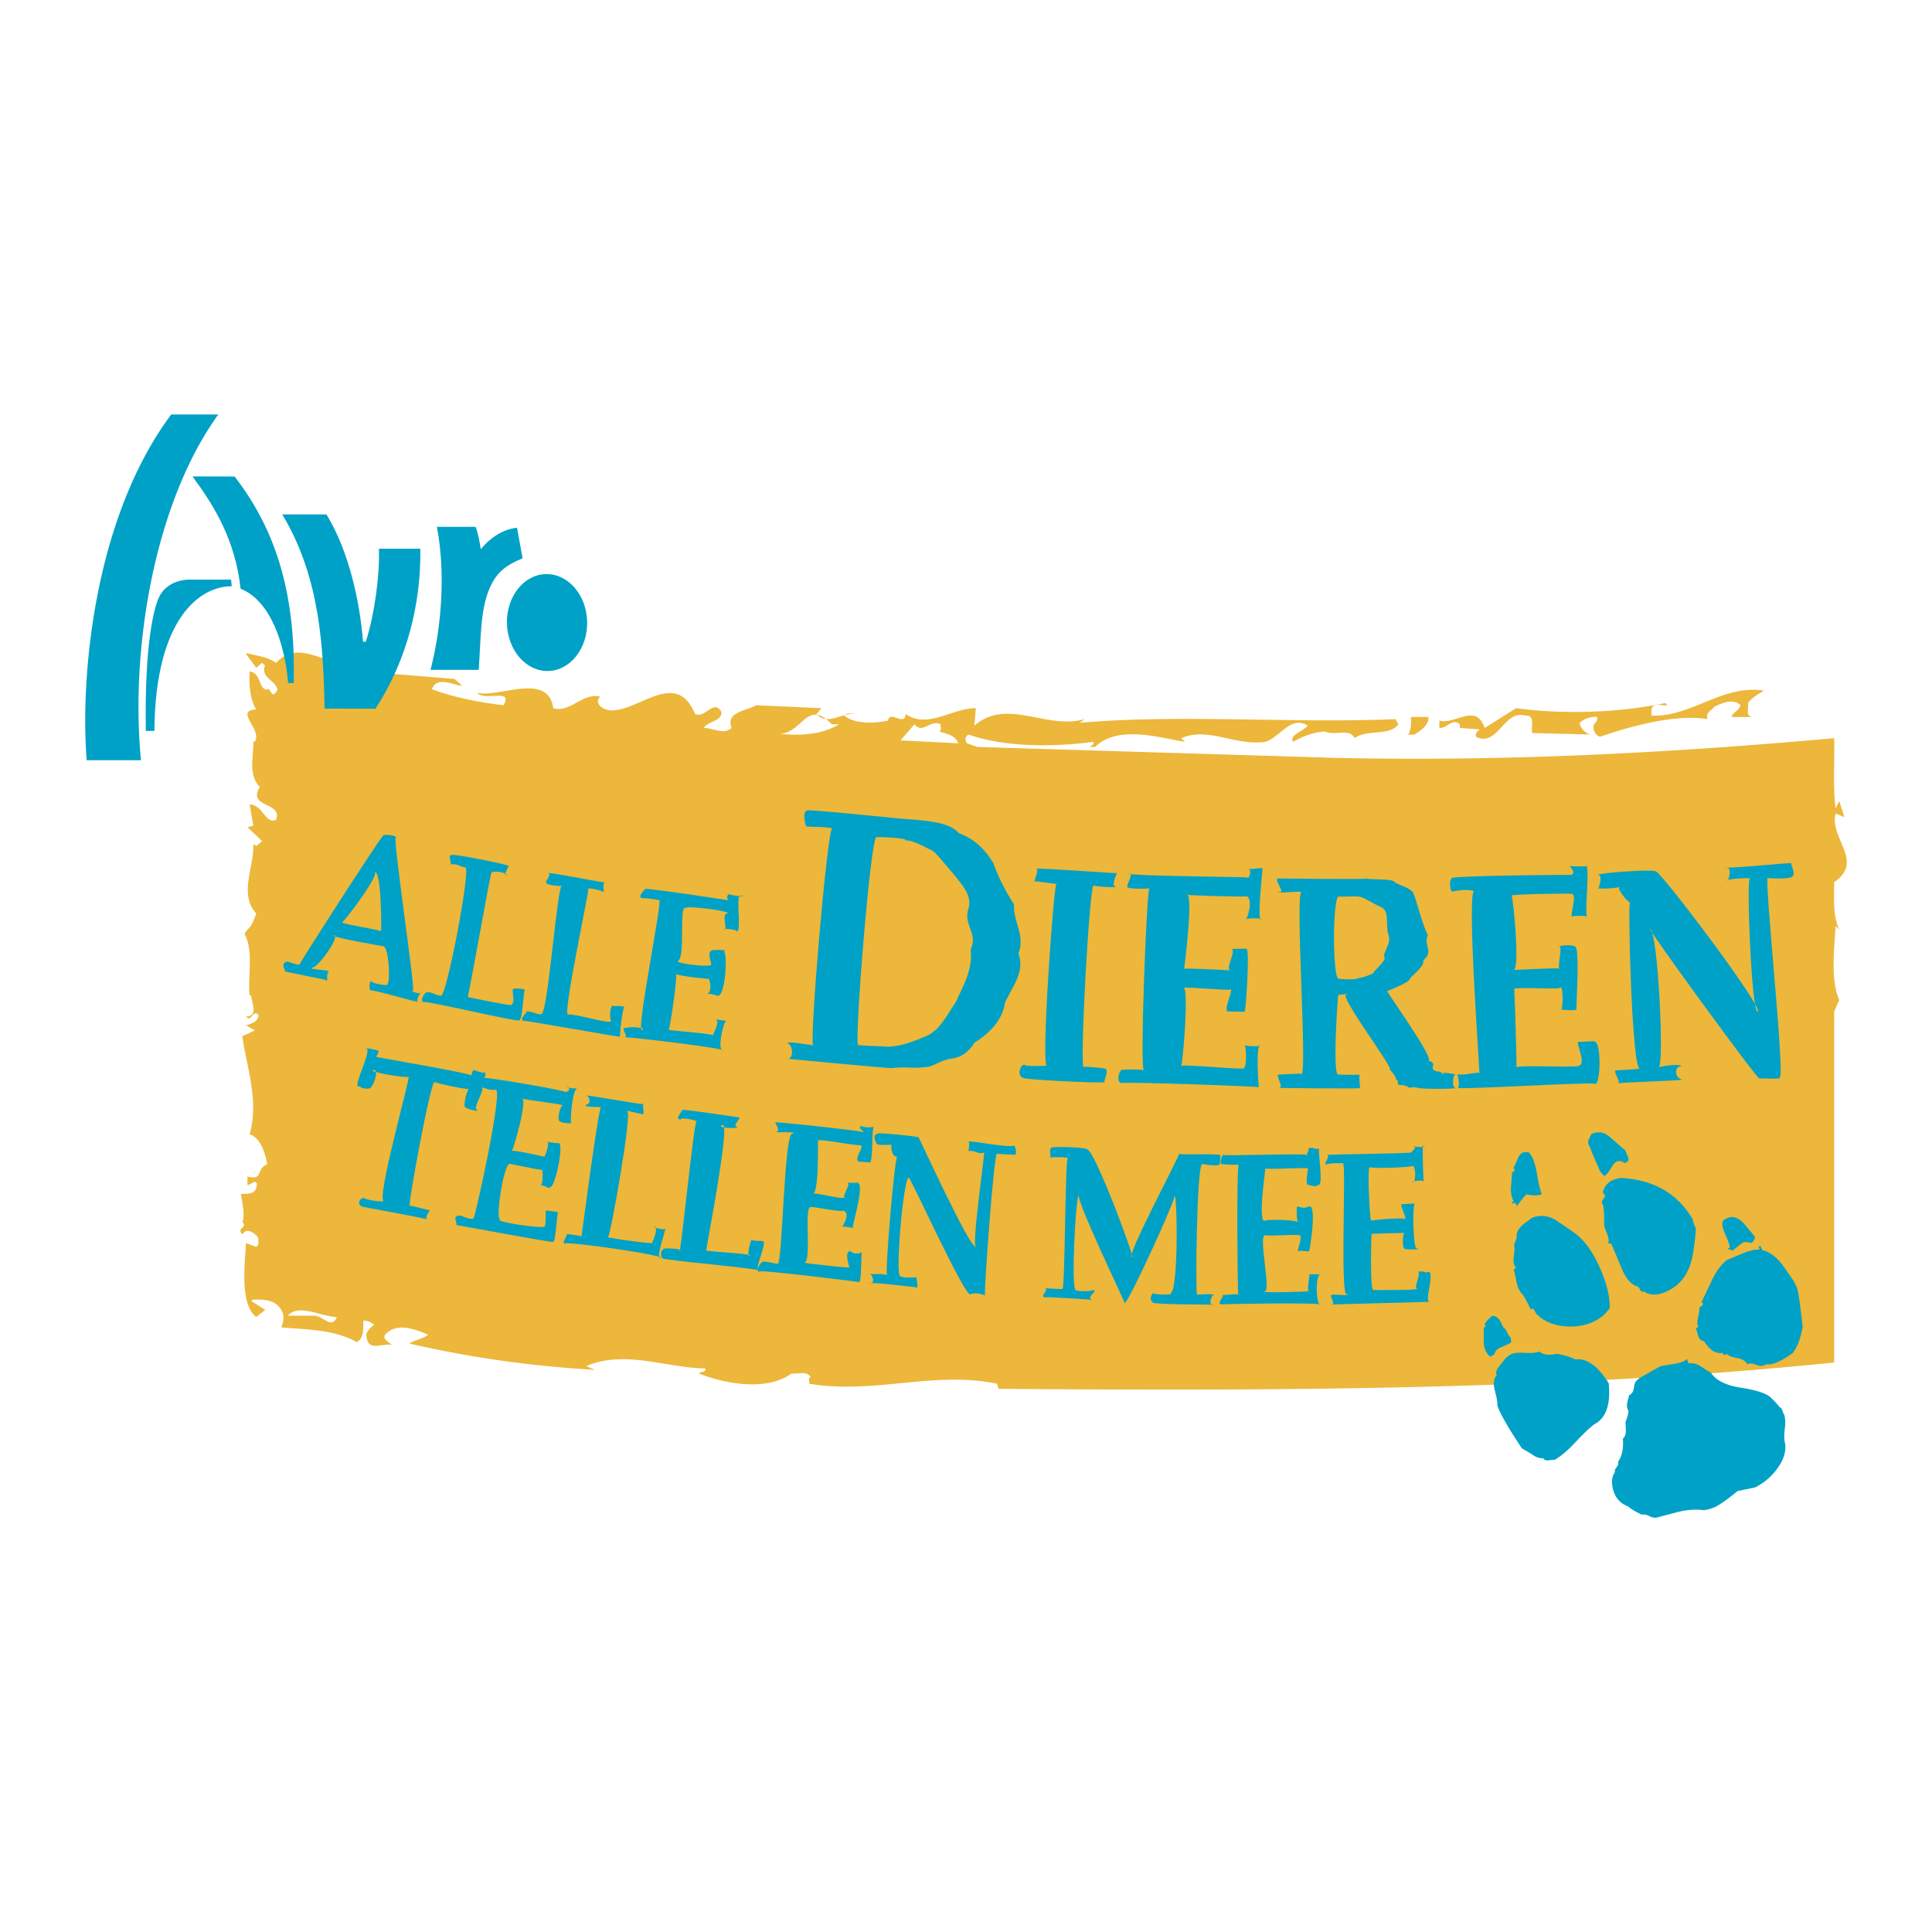
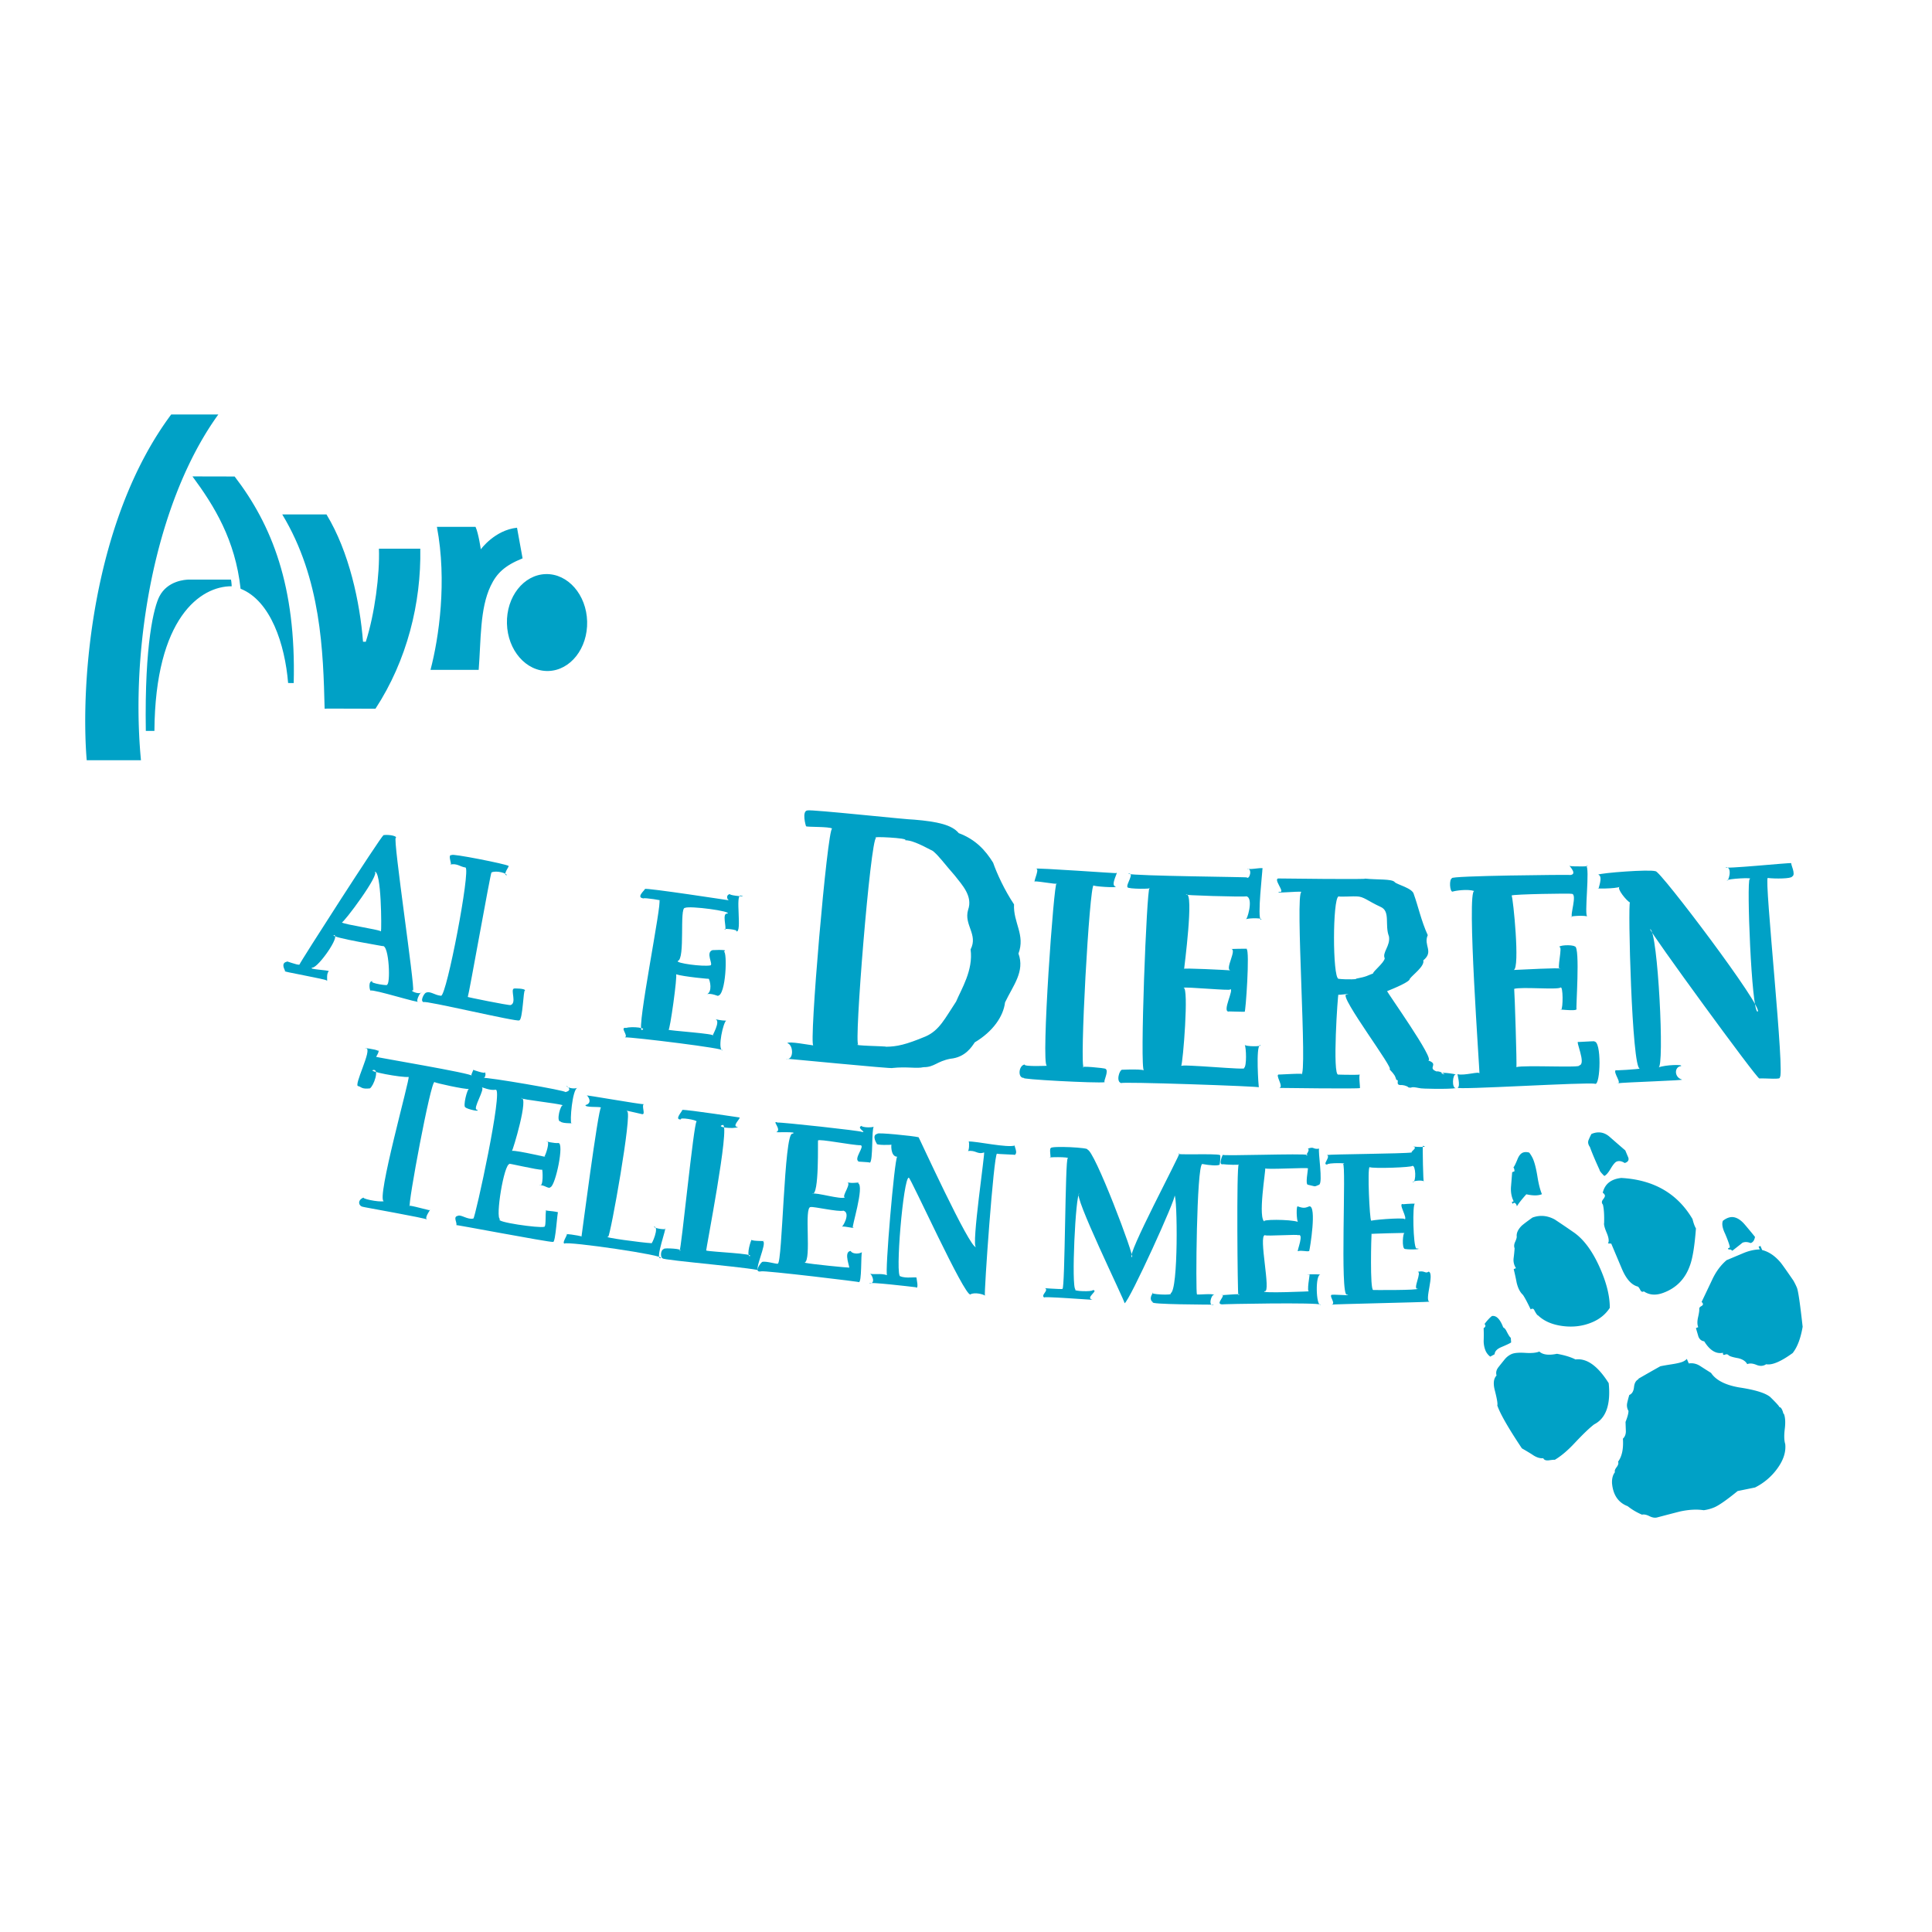
<svg xmlns="http://www.w3.org/2000/svg" width="2500" height="2500" viewBox="0 0 192.756 192.741">
  <path fill="#fff" d="M0 192.741h192.756V0H0v192.741z" />
-   <path d="M140.395 73.494c.365-.584.439-1.24.365-1.969h1.75c.074.803-.803 1.385-1.387 1.75-.219.073-.582-.146-.728.219zm5.251-1.24v.365l1.969.146c-.217.22-.438.364-.363.729 2.188 1.094 2.771-2.699 4.887-2.115 1.094-.073.584 1.094.729 1.75l5.908.146c-.51 0-1.166-.656-1.166-1.167.438-.438 1.24-.657 1.75-.583 0 .218 0 .438-.219.583-.365.437-.072 1.24.51 1.386 3.357-1.166 7.66-2.261 10.725-1.751-.293-.656.436-.874.654-1.239.805-.365 1.898-.876 2.627-.146-.074.438-.875.803-.875 1.168h1.971c-.658-.22-.221-.948-.365-1.387.438-.583 1.02-.875 1.604-1.241-4.156-.656-7.295 2.7-11.232 2.481v-.51c.072-.877 1.02-.438 1.605-.512l-.221-.219c-4.594.948-9.992 1.167-14.879.511l-3.137 1.97c-.875-2.553-2.918-.291-4.523-.73v.73c.729.073 1.313-1.021 2.041-.365zM24.545 124.022l1.021.364c.365-.219.146-.584.219-.876-.364-.51-1.167-1.094-1.605-.365-.656-.655.584-.655 0-1.238.292-.657 0-1.824-.146-2.772.583-.072 1.24.073 1.531-.583 0-.22.219-.512-.145-.656l-.73.364v-.876c1.677.365.73-.656 1.969-1.24-.218-1.166-.656-2.625-1.75-2.989.948-3.355-.292-6.638-.73-9.774l1.241-.583-.876-.511c.511-.146 1.24-.364 1.24-1.021-.51-.655-.729.803-1.24.147 1.24 0 .584-1.313.511-2.115h-.145c-.219-1.751.438-4.376-.511-6.127 0 0 .141-.278.476-.613.336-.336.691-1.429.691-1.429-1.75-1.896-.218-4.596-.291-6.855.146-.074.218.072.291.145l.584-.51-1.459-1.386.584-.146-.365-2.117c1.312 0 1.532 1.969 2.626 1.531.729-1.823-2.918-1.167-1.605-3.282-1.24-1.24-.583-3.282-.656-4.522h.146c.801-1.168-2.116-3.137.145-3.209-.656-1.022-.729-2.627-.656-3.794 1.24.146.875 2.115 1.897 1.751l.364.51c.292.074.365-.291.51-.364 0-.948-1.75-1.241-1.239-2.48l-.292-.292-.584.51-1.021-1.385.148-.069c.794.243 2.01.347 2.862.963 2.48-2.773 5.616 1.094 8.534-.147.511.876 1.75.292 2.115 1.167l7.149.583.729.656c-.437.146-2.48-1.094-2.99.365 2.115.802 4.668 1.313 7.146 1.604 1.022-1.75-1.896-.365-2.625-1.239 2.188.51 7.075-2.116 7.585 1.531 1.677.511 2.845-1.531 4.669-1.167-.657.803.437 1.387 1.093 1.387 2.845.072 6.492-4.159 8.389.364 1.094.438 1.823-1.532 2.626-.219.072.949-1.387.949-1.751 1.605.948 0 1.969.729 2.772 0-.657-1.605 1.604-1.75 2.48-2.262l6.491.292-.51.584c.026.03.053.05.079.077-1.322-.203-2.001 1.834-3.737 1.899 2.057.198 4.221.09 5.918-.955h-.727a4.769 4.769 0 0 0-.578-.525c.604.056 1.257-.22 1.86-.392-.012.015-.033.024-.042.042 1.02.875 2.991.802 4.376.51.146-1.094 1.678.656 1.75-.656 2.189 1.531 4.596-.584 7.003-.584l-.146 1.752c3.211-2.845 7.223.437 11.014-.657l-.51.365c10.139-.875 21.082.073 31.51-.365l.293.511c-.949 1.24-3.064.438-4.377 1.386-.438-1.021-2.043-.218-2.918-.656-1.02 0-2.188.438-3.209 1.02-.438-.656.949-1.02 1.459-1.604-1.676-1.095-2.771 1.167-4.23 1.604-2.99.438-5.689-1.531-8.389-.364l.365.364c-2.408-.364-6.637-1.75-8.973.512h-.51c.146-.147.438-.22.365-.512-3.795.512-8.754.584-12.473-.729-.365.219-.365.584-.146.876l1.022.365 35.887 1.094c16.996.365 33.408-.512 49.602-1.97.072 2.335-.146 4.741.145 7.002l.365-.729.51 1.605-.875-.365c-.656 2.481 2.918 4.741-.145 6.857 0 1.604-.146 3.355.51 4.741l-.365-.364c-.145 2.333-.51 5.47.365 7.366l-.51 1.166v35.011c-27.062 2.772-55.803 2.846-83.373 2.626l-.146-.51c-6.346-1.313-12.253 1.094-18.745 0 .072-.22-.146-.585.145-.656-.365-.657-1.24-.293-1.896-.365-2.553 1.822-6.638 1.021-9.263 0 .218-.22.729-.073.655-.51-3.72 0-8.023-1.897-11.889-.221l.875.365c-6.418-.365-12.545-1.239-18.527-2.625.583-.365 1.313-.438 1.897-.876-1.241-.511-2.991-1.24-4.158-.146-.656.512.364.949.511 1.167-.803-.218-2.261.656-2.48-.655-.22-.656.365-1.021.729-1.386-.364-.22-.656-.438-1.094-.364 0 .582.146 1.75-.657 2.114-2.188-1.24-4.886-1.24-7.513-1.46.292-.729.365-1.385-.218-2.042-.657-.802-1.824-.729-2.626-.729l-.146.145 1.387.877-.896.711c-1.605-1.241-1.168-4.961-1.022-7.368zm9.064 7.386c-1.605-.074-3.866-1.386-4.888-.147h2.627c.875 0 1.75 1.386 2.261.147zm62-57.257c-.292-.803-1.167-.949-1.897-1.167.291-.147.073-.511.146-.73-1.094-.511-1.751 1.021-2.626 0l-1.386 1.605 5.763.292zM81.538 71.31c.268.267.564.389.874.419-.324-.249-.612-.379-.874-.419zm3.712-.077c.21 0-.703-.194-.978.104.35-.099.683-.163.978-.104z" fill-rule="evenodd" clip-rule="evenodd" fill="#ecb73a" />
  <path d="M173.367 148.753c-1.092.891-1.871 1.432-2.324 1.625a4.118 4.118 0 0 1-1.062.289c-.689-.104-1.461-.064-2.316.116-.195.045-.973.247-2.326.603-.225.062-.486.019-.781-.129-.291-.145-.537-.193-.734-.146a6.144 6.144 0 0 1-1.432-.846c-.938-.357-1.461-1.125-1.561-2.303-.016-.459.082-.823.293-1.09-.053-.121.004-.289.164-.499.162-.213.213-.394.146-.548.391-.521.551-1.287.484-2.297.203-.194.303-.451.293-.769-.012-.32-.021-.621-.031-.902.191-.477.291-.837.295-1.093a1.106 1.106 0 0 1-.127-.807c.061-.275.133-.54.205-.786.275-.114.432-.377.473-.791.041-.409.201-.677.473-.792l-.062-.024c.922-.53 1.66-.951 2.213-1.258.197-.044.562-.11 1.1-.193s.914-.17 1.127-.258c.182-.078.322-.173.418-.288l.193.457c.402-.061.789.025 1.156.266.371.24.727.466 1.07.68.484.728 1.424 1.209 2.814 1.448 1.568.235 2.598.551 3.088.953.615.604.918.94.914 1.017.105-.01.201.092.291.306.078.181.105.298.09.339l.045-.018.059.133c.109.351.127.837.047 1.459-.074.627-.059 1.109.051 1.459.084.791-.178 1.598-.777 2.426a6.116 6.116 0 0 1-2.232 1.906l-1.737.355zm-16.228-4.826c-.715.772-1.389 1.342-2.02 1.713-.045-.016-.227-.002-.547.044-.322.046-.52-.023-.598-.206-.344.037-.719-.09-1.131-.384a29.318 29.318 0 0 0-1.004-.599c-1.363-2.042-2.18-3.471-2.455-4.288.057-.131-.023-.616-.236-1.46-.191-.707-.137-1.214.164-1.517-.084-.29-.025-.565.188-.835.211-.267.416-.524.617-.771s.438-.426.709-.544c.275-.114.729-.152 1.354-.111.627.041 1.092-.003 1.398-.133.346.321.934.397 1.76.225.775.141 1.389.33 1.85.566 1.121-.148 2.223.639 3.312 2.367.215 2.13-.266 3.499-1.443 4.104-.438.327-1.077.938-1.918 1.829zm21.716-8.941c-1.182.858-2.062 1.229-2.646 1.116-.279.191-.605.213-.971.062-.369-.15-.672-.175-.918-.07-.156-.294-.455-.488-.893-.593-.541-.094-.861-.194-.961-.294-.096-.105-.219-.123-.369-.06-.154.064-.217.001-.191-.189-.689.147-1.314-.233-1.877-1.142-.27-.034-.455-.187-.574-.459-.082-.287-.17-.573-.25-.86l.229-.096c-.104-.244-.111-.573-.016-.991.092-.413.131-.682.117-.801-.016-.119.051-.221.199-.297.143-.081.197-.168.16-.26a.455.455 0 0 0-.125-.164c.344-.717.699-1.465 1.07-2.25.367-.781.842-1.422 1.422-1.917l1.643-.691c.58-.245 1.135-.372 1.666-.381l-.115-.274.186-.076.172.411c.641.161 1.236.553 1.785 1.182.141.155.582.775 1.326 1.86.133.232.25.467.354.711.129.307.318 1.606.572 3.901-.198 1.159-.528 2.033-.995 2.622zm-20.005-3.07c-.912.385-1.891.512-2.936.376-1.039-.133-1.861-.487-2.459-1.059-.074-.004-.213-.198-.408-.58-.082-.111-.193-.117-.332-.022-.324-.686-.582-1.171-.771-1.448-.293-.27-.504-.684-.631-1.24a24.145 24.145 0 0 0-.291-1.33l.229-.096a1.457 1.457 0 0 1-.236-1.003c.047-.359.078-.688.098-.981-.074-.182-.059-.397.055-.641.109-.246.162-.42.156-.523-.037-.341.117-.694.467-1.057.125-.125.492-.405 1.098-.84.744-.276 1.486-.213 2.229.188.598.396 1.201.803 1.811 1.228 1.094.725 2.029 2.014 2.811 3.868.58 1.37.871 2.609.871 3.719-.414.641-1.002 1.121-1.761 1.441zm9.759-5.674c-.473 1.346-1.361 2.258-2.666 2.737-.742.276-1.391.227-1.941-.149-.145.095-.264.04-.367-.169-.105-.208-.197-.312-.27-.318-.609-.172-1.127-.759-1.551-1.763l-1.059-2.512-.328-.021c.127-.198.088-.549-.125-1.051-.211-.502-.297-.834-.258-.992.021-.799-.018-1.41-.123-1.831-.139-.157-.131-.331.02-.52.154-.189.211-.331.172-.423a.495.495 0 0 0-.207-.234c.205-.875.822-1.368 1.852-1.479 3.229.18 5.598 1.547 7.105 4.101.105.422.219.733.342.934-.131 1.739-.328 2.967-.596 3.69zm-19.927 9.101a1.478 1.478 0 0 1-.475-.608 2.567 2.567 0 0 1-.178-1.054c.012-.398.012-.791-.008-1.178.201-.12.232-.261.092-.417.277-.365.523-.632.738-.793.434-.077.812.302 1.127 1.134.086.038.178.126.271.267.236.473.396.728.482.762l.037.469c-.107.083-.438.239-.982.47-.428.181-.65.416-.668.711l-.436.237zm25.156-11.359c.031-.013-.305.251-1.006.798-.127-.124-.246-.163-.367-.111l-.061-.138.184-.077c-.006-.176-.158-.63-.469-1.363-.271-.564-.35-.997-.225-1.302.404-.313.785-.428 1.145-.346.355.081.713.332 1.07.758.359.424.688.819.988 1.196-.064.351-.213.556-.441.613-.302-.122-.572-.132-.818-.028zm-12.553-8.098c-.152.065-.348.303-.59.708-.24.406-.455.648-.633.725-.309-.304-.467-.502-.473-.608-.428-.93-.75-1.689-.963-2.282-.178-.248-.221-.479-.133-.696a6.28 6.28 0 0 1 .283-.603c.67-.283 1.275-.188 1.814.281.539.473 1.061.926 1.564 1.358.104.243.205.487.307.729.074.257-.049.433-.365.529-.299-.195-.569-.241-.811-.141zm-9.947 4.463a.496.496 0 0 0-.156-.307c-.086-.074-.174-.053-.273.061l-.076-.184.184-.077c-.223-.444-.309-.946-.26-1.505l.113-1.392.23-.096c-.004-.178-.041-.309-.109-.387.08-.066.215-.34.41-.815.139-.347.314-.564.527-.654.186-.077.398-.078.645-.003.164.217.291.434.383.646.166.397.309.974.432 1.729.119.756.271 1.345.451 1.771-.365.154-.883.16-1.557.011-.464.516-.776.918-.944 1.202zM8.651 75.842c-.642-7.814.558-23.928 8.431-34.499h4.702c-4.383 6.057-7.021 15.039-7.763 24.158-.284 3.503-.27 7.073.043 10.341H8.651z" fill-rule="evenodd" clip-rule="evenodd" fill="#00a1c6" />
  <path d="M29.303 68.142c.246-9.665-2.17-15.757-5.893-20.609l-4.208-.009c2.184 2.954 4.267 6.332 4.801 11.207 3.011 1.196 4.426 5.559 4.742 9.406l.558.005zM15.406 72.914c.079-11.301 4.608-14.452 7.712-14.43 0 0-.024-.469-.073-.667h-4.163c-.414 0-2.18.121-2.98 1.682-.522 1.021-1.493 4.631-1.354 13.416h.858v-.001zM47.758 66.823c.237-3.038.115-6.094 1.189-8.36.595-1.256 1.383-2.034 3.191-2.764l-.555-3.056c-2.228.237-3.612 2.155-3.612 2.155s-.227-1.596-.528-2.244h-3.852c1.025 5.43.2 11.078-.639 14.27h4.806v-.001zM58.579 62.001c.068 2.671-1.668 4.881-3.876 4.937-2.21.057-4.056-2.062-4.125-4.733-.069-2.669 1.667-4.878 3.877-4.935 2.209-.055 4.056 2.061 4.124 4.731zM36.494 64.023c.89-2.76 1.404-6.71 1.311-9.288h4.127c.098 5.408-1.318 11.141-4.472 15.967l-4.773-.014h.001l-.3.015c-.14-5.69-.338-12.96-4.229-19.387h4.413c2.274 3.739 3.34 8.787 3.646 12.7l.276.007zM38.15 94.387c.694-.237.837 4.047.435 3.823.434.211-1.889-.139-1.404-.32-.475-.082-.305.92-.213.936.297-.161 4.953 1.327 4.875 1.113-.542.19.114-1.046.214-.937-.344.269-1.275-.245-.847-.192.226-.16-2.033-15.213-1.724-15.221.187-.165-.602-.356-1.22-.278-.346.249-8.372 12.745-8.388 12.915-.184.102-1.41-.424-1.248-.284-.817.146.066 1.205-.213.935-.62-.008 4.387.845 4.175.952.135.189-.091-.668.213-.936.012-.123-2.23-.188-1.616-.367.6-.044 2.831-3.228 2.12-3.241-.479.232 5.401 1.176 4.841 1.102zm-.785-7.417c.701-.203.706 5.765.646 5.944-.281-.201-3.629-.674-3.912-.892.13.135 3.927-4.931 3.266-5.052zM52.368 98.841c.143-.244-1.126-.252-1.111-.212-.332.149.312 1.433-.311 1.638-.181.052-4.398-.806-4.274-.812.114-.237 2.257-12.333 2.362-12.418.493-.234 1.592.089 1.518.288-.438-.077.337-.966.18-.942-.186-.179-5.815-1.29-5.65-1.075-.518-.115.142 1.145-.18.943.709-.153.991.22 1.541.293.527.199-1.867 12.742-2.435 12.797-.673-.054-1.082-.519-1.54-.293-.188.112-.592.863-.177.934-.085-.244 9.426 2.02 9.516 1.811.353-.045.412-3.144.561-2.952z" fill-rule="evenodd" clip-rule="evenodd" fill="#00a1c6" />
-   <path d="M61.868 103.411c-.07-.067.271-3.235.479-2.965-.676-.182-1.772.018-1.116-.18-.472.112-.379 1.386-.266 1.645-.452.207-3.518-.792-4.293-.694-.577.138 2.135-12.451 2.018-12.479-.28-.231 1.007-.027 1.526.247.101-.02-.176-.825.153-.947-.39 0-6.08-1.146-5.677-.918.454.061-.494 1.02-.154.946-.174.25 1.887.422 1.548.25-.491-.225-1.415 12.883-2.08 12.86-.272.124-1.123-.396-1.548-.25.396-.072-.884.783-.151.938-.755-.246 9.932 1.717 9.561 1.547z" fill-rule="evenodd" clip-rule="evenodd" fill="#00a1c6" />
  <path d="M72.453 101.823c-.534-.003-.995-.135-1.12-.151.689.107-.394 1.831-.223 1.652.432-.194-4.477-.509-4.413-.597.12.224.928-5.5.747-5.533.667.234 3.629.521 3.259.439.121.144.422 1.321-.213 1.576.363-.218 1.354.256 1.123.129.818.005.975-4.433.597-4.42.7-.267-1.746-.088-1.122-.133-.729.244.096 1.428-.207 1.524-.808.146-3.495-.229-3.259-.44.766-.196.141-5.357.715-5.296.445-.237 4.769.34 4.232.572-.566-.088-.061 1.416-.219 1.618-.422-.202 1.402-.021 1.098.149.645.245-.152-3.798.482-3.567.794.152-1.085.021-1.12-.15-.41.095-.268.547-.084.624.388.055-8.375-1.287-8.378-1.132-.043.15-.94.864-.127.94-.022-.104 2.17.233 1.554.21.33-.03-2.301 12.926-1.745 12.92.603-.197-.959-.39-1.554-.21-.702-.106.256.778-.127.941.756-.029 10.391 1.143 9.701 1.31-.467-.25.115-2.824.403-2.975zM99.084 86.065c-.758-1.231-1.754-2.327-3.43-2.95-.674-.824-2.114-1.152-4.445-1.346-.582.015-10.273-1.037-10.65-.921-.593.055-.164 1.562-.136 1.582.105.091 2.315.018 2.602.227-.472-.077-2.353 21.793-1.872 21.636-.464-.05-2.484-.444-2.602-.225.633.16.668 1.771-.135 1.559-.471-.086 10.77 1.04 10.624.918 1.472-.155 2.412.084 3.103-.08 1.079.01 1.313-.582 2.679-.841 1.498-.14 2.146-1.213 2.426-1.633 1.812-1.078 2.857-2.584 3.025-3.988.801-1.687 1.996-3.075 1.34-4.873.701-1.869-.537-3.091-.443-4.909-.945-1.413-1.711-3.078-2.086-4.156zm-2.248 8.651c.281 2.073-.92 3.954-1.447 5.206-1.109 1.666-1.654 2.872-3.049 3.479-1.974.821-2.852 1.013-3.943 1.025.099-.063-3.526-.094-2.764-.239-.457.261 1.216-20.56 1.783-20.613-.684-.157 3.323.017 2.892.25.556 0 1.284.285 2.766 1.07.647.539 1.061 1.175 2.187 2.454.75.956 1.812 2.064 1.326 3.422-.44 1.504 1.024 2.45.249 3.946zM110.297 106.63c-.055-.081-2.846-.342-2.162-.116-.459.17.562-18.294.979-18.197-.242.105 2.58.295 2.16.116-.527-.142.393-1.592.072-1.334.291.061-8.047-.555-8.047-.432.512-.127-.176 1.17-.072 1.334-.354-.263 2.451.329 2.191.117-.266-.26-1.574 18.075-.977 18.199.291.013-2.422.117-2.191-.118-.627.056-.752 1.392-.072 1.334-.717.129 7.297.555 8.047.432-.202-.039.455-1.112.072-1.335zM125.721 104.261c.355.152-1.545.172-1.541-.048.16.26.225 2.217-.07 2.333.568.263-6.363-.436-6.266-.191.178-.26.791-7.915.238-7.808.006-.14 5.141.354 4.621.143.533-.154-.883 2.349-.066 2.225-.445-.037 1.701.048 1.541.013.092.186.537-6.16.191-6.252.484-.082-2.307.029-1.543-.008.629.038-.654 2.033-.064 2.138-.23-.026-4.994-.269-4.621-.141.004-.125 1-7.663.227-7.43-.775.077 5.783.268 5.988.183.762.182.023 2.521-.07 2.286.428-.146 1.84-.118 1.512.046-.381-.169.176-4.901.152-5.049.26-.268-1.256.119-1.541-.048.59-.025.254 1.139-.025.881.24-.047-11.172-.138-11.85-.363.756-.185-.234 1.085-.041 1.339.016.195 2.605.191 2.193.067-.283.084-.984 18.153-.557 18.209-.318-.181-2.822-.031-2.193-.065-.26.044-.633 1.235-.041 1.338-.545-.181 14.193.323 13.697.418-.018.022-.326-4.142.129-4.216zM143.32 106.889c-.961-.365.299-.706-.836-1.099.807.063-4.25-7.001-4.086-6.913.764-.309 2.27-.934 2.256-1.225.295-.412 1.504-1.26 1.348-1.843 1.084-.883-.01-1.496.445-2.517-.65-1.421-.953-2.879-1.389-4.079-.105-.607-1.699-.972-1.9-1.206-.26-.351-1.781-.224-3-.359.779.103-8.428-.004-8.506-.01-.812-.103.695 1.481-.002 1.332-.695.19 1.928-.08 2.195.003-.664.132.639 18.483-.021 18.224.719-.186-2.402.032-2.195-.002-.51-.059.52 1.251 0 1.339.109-.003 8.064.115 8.057.01.023-.031-.148-1.37.002-1.34-.574.063-2.812-.019-2.164-.002-.617.171-.047-8.137.01-7.979-.064.087 1.537-.176.787.001-.785.088 4.947 7.629 4.303 7.443.553.588.547.646.695 1.073.371-.039-.209.562.535.506.092.009.469.041.682.241.477.097.033-.148 1.062.063.195.082 3.002.121 3.66.005-.436.023-.344-1.408.002-1.37-.816-.178-1.998-.235-1.18-.003.143.032-.43-.366-.76-.293zm-6.332-9.771c-.584.205-.529.296-1.754.531.465.04-.912.097-1.699-.002-.59-.194-.588-7.96.01-8.221.18.065 1.623-.03 1.807.002.709.003 1.094.45 2.393 1.046 1.006.437.387 1.803.832 2.945.162.938-.701 1.612-.42 2.187-.081.469-1.171 1.299-1.169 1.512z" fill-rule="evenodd" clip-rule="evenodd" fill="#00a1c6" />
  <path d="M157.49 103.952c-.387-.246.83 2.227.064 2.333.385.274-5.492-.053-6.266.173.068-.105-.178-7.593-.217-7.808.752-.22 4.283.112 4.623-.128.262-.197.262 2.06.062 2.225-.553-.122 1.537.185 1.539-.076-.102.176.387-6.245-.172-6.253-.326-.206-1.674-.121-1.539.082.355-.197-.303 2.356.059 2.14.084-.126-3.807.099-4.623.127.656-.15-.059-7.215-.205-7.431.127-.132 5.963-.227 5.988-.166.605-.012-.215 2.235.062 2.287-.625.032.721-.196 1.512-.042-.361.079.291-4.97-.141-5.05.789.098-1.426.076-1.541.042-.436-.273.781.739.025.881-.199-.037-12.24.076-11.852.327-.303.1-.227 1.315.037 1.339.299-.101 1.512-.287 2.195-.061-.807-.215.561 18.235.502 18.211.008-.271-1.455.238-2.193.061-.004.031.314 1.176.037 1.339-.492.273 13.127-.584 13.699-.379.539.2.67-4.382-.117-4.216.345-.081-.737.015-1.538.043zM178.799 87.444c.42-.187-.17-1.258-.08-1.334-.059-.074-7.104.65-6.502.387.686.07.191 1.54.078 1.334.029-.168 2.748-.321 2.27-.135-.32.161.182 13.227.785 13.228.787-.18-9.797-14.189-10.176-14.008-.602-.212-5.475.171-5.721.34.549.156-.07 1.5.08 1.334-.697.083 1.74.084 2.068-.123-.361.137.715 1.44 1.021 1.564-.219.059.184 16.643.984 16.573.047.046-2.834.248-2.391.143-.344.232.738 1.43.08 1.333.756-.118 7.113-.297 6.49-.386-.773-.249-.734-1.273-.078-1.334.289-.188-1.561-.139-2.254.134.654.171-.057-13.727-.82-13.798-.131.137 10.654 14.941 10.895 14.894.736-.034 2.248.14 2.029-.121.592.234-1.574-19.967-1.184-19.881.736.091 2.35.079 2.426-.144zM57.009 112.072c-.176-.114.086-3.456.614-3.547-.439.173-1.118-.065-1.114-.192.152.08.618.447-.108.62.233-.14-7.92-1.528-8.182-1.415.124.111.35-.436.12-.599.236.27-1.185-.205-1.143-.228.16-.123-.323.643-.122.617.22-.221-9.807-1.891-9.542-1.898-.083.112.484-.738.122-.616-.028-.113-1.697-.337-1.142-.228.722-.011-1.339 3.858-.75 3.769.339.117.331.308 1.143.227.39-.267.949-1.904.366-1.84-.812.108 2.825.784 3.494.695.198 0-3.277 12.333-2.466 12.396-.504.132-2.445-.29-1.953-.388-.712.236-.593.832-.188.94-.041.025 6.337 1.133 6.476 1.288-.421-.151.532-1.211.188-.94-.615-.145-2.312-.611-1.936-.386-.234-.019 2.09-12.533 2.466-12.397.051.089 3.075.751 3.461.688-.187-.106-.665 1.813-.366 1.841.168.179 1.537.489 1.142.227-.513-.028.914-2.178.445-2.237.118-.012.841.354 1.421.245.781-.114-2.038 12.758-2.222 12.847-.555.159-1.242-.425-1.545-.268-.534.094-.051.68-.162.937-.614-.177 9.325 1.734 9.647 1.667.263.136.43-3.152.511-2.958-.547-.15-1.761-.179-1.114-.193-.247-.272-.016 1.696-.284 1.644-.445.156-5.055-.491-4.388-.76-.505-.068.387-5.603.952-5.502-.544-.197 2.935.646 3.24.562.042.009.16 1.783-.271 1.565.486-.093.899.42 1.118.17.492-.186 1.392-4.455.76-4.394-.346.052-1.458-.193-1.117-.175.302.068-.133 1.35-.262 1.516.816.241-2.69-.63-3.241-.56.089-.023 1.73-5.471.911-5.267.154.179 3.513.495 4.208.727-.266-.174-.738 1.633-.278 1.61.22.267 1.666.131 1.091.19zM65.232 122.377c.615-.027-.245 1.896-.249 1.647-.812-.035-5.069-.596-4.302-.65.208-.012 2.435-12.455 1.89-12.498-.432-.251 2.125.504 1.529.23.315.142-.121-.861.143-.948-.326.035-6.063-.987-5.687-.86.074.007.631.743-.143.948-.069.262 1.342.139 1.55.235-.278.047-1.968 13.137-1.948 12.881.437.066-.978-.258-1.55-.235.366-.161-.478.877-.142.939.21-.264 10.3 1.197 9.577 1.448-.58.197.678-3.197.449-2.969.346.17-.976.064-1.117-.168z" fill-rule="evenodd" clip-rule="evenodd" fill="#00a1c6" />
  <path d="M74.995 123.675c-.068.022-.533 1.458-.218 1.653.682-.258-3.82-.428-4.313-.567-.117.239 2.433-12.658 1.648-12.533-.787.209 1.065.446 1.532.201-.753 0 .332-.91.125-.949.372.064-5.249-.803-5.702-.752.059.095-.862 1.007-.125.951-.193-.249 1.586.051 1.555.205-.284.138-1.529 12.826-1.699 12.916.566-.216-1.616-.328-1.554-.203-.413.142-.333.929-.124.94-.192.185 10.4 1.052 9.604 1.263-.578-.023.848-2.783.392-2.977.793-.036-1.2.036-1.121-.148z" fill-rule="evenodd" clip-rule="evenodd" fill="#00a1c6" />
  <path d="M84.695 126.461c-.13.009-3.714-.329-4.427-.49.742-.247-.091-5.604.615-5.55.305-.066 2.724.503 3.269.362.781.239-.154 1.768-.175 1.58.36-.04 1.531.26 1.126.103-.228.215 1.207-4.216.49-4.433.393-.174-.562.108-1.125-.106.605.052-.568 1.469-.169 1.528-.372.254-2.913-.534-3.269-.362.732.274.54-5.408.588-5.311.033-.2 3.478.49 4.244.47.461.092-.749 1.387-.179 1.624-.709-.002 1.211.048 1.101.122.343-.164.159-3.44.396-3.578-.797.156-1.498-.102-1.124-.124-.797.171.526.728-.069.626-.103-.114-8.018-.973-8.402-.931-.662-.268.429.674-.105.943-.412.078 2.364-.086 1.558.174-.807-.043-.973 12.884-1.434 12.957-.105.076-1.174-.281-1.558-.172-.201.126-.869 1.107-.105.942.257-.112 10.365 1.099 9.73 1.078.332.135.207-2.886.331-2.985-.456.25-1.05.104-1.124-.125-.805.053.025 1.823-.183 1.658zM96.559 114.836c.8-.127.947.375 1.617.138.16-.271-1.288 9.393-.803 9.433-.577.259-5.808-11.207-5.727-10.951-.528-.138-4.264-.507-4.089-.348-.707.12.025 1.169-.082.956-.211.218 1.559.161 1.474.125-.025-.17-.152 1.193.562 1.211-.274.25-1.249 11.717-1.007 11.815-.663-.211-1.245-.03-1.705-.145.175.035.638 1.045-.083.954-.002-.148 4.013.318 4.643.396.357.271.059-.91.081-.956-.065-.1-1.065.107-1.606-.137-.556.159.294-9.909.838-9.837.17-.039 5.562 11.861 6.142 11.648.421-.268 1.4.016 1.451.124-.105-.178.871-14.065 1.207-14.18-.211.068 2.359.106 1.727.148.459-.176-.125-1.023.082-.956-.76.27-3.82-.425-4.64-.396.088.084.049.95-.082.958zM112.932 125.41c.365.184-3.814-10.892-4.455-10.714.387-.207-3.717-.409-3.641-.149-.164.019.037 1.054-.039.958-.568-.068 2.033-.122 1.732.071-.264-.132-.264 13.079-.529 13.007-.021.072-2.525-.124-1.732-.071.408.264-.539.718-.039.96-.75-.219 5.291.263 4.752.192-.762-.185.719-.954.039-.958.008.177-2.043.128-1.719-.07-.436-.146.008-9.596.387-9.55-.799-.179 4.586 10.795 4.514 10.931.484-.211 5.258-10.699 4.977-10.75.287 0 .406 9.536-.396 9.756.395.253-2.355.092-1.721-.07-.18.207-.443.688-.039.959-.447.233 5.592.238 6.088.247-.643.265-.238-1.142.039-.958-.072-.198-1.717.002-1.732-.071-.139-.219-.039-12.854.529-13.006.754.141 1.539.195 1.732.07.035-.143.125-.919.039-.958-.373-.186-4.822.03-4.061-.166.191-.045-5.403 10.404-4.725 10.34z" fill-rule="evenodd" clip-rule="evenodd" fill="#00a1c6" />
  <path d="M130.639 128.825c.451-.01-5.186.239-4.453-.015.662.163-.666-5.596.02-5.584.07.126 3.467-.117 3.289.011.664-.264-.109 1.559-.006 1.59.361-.129.887.075 1.131-.019.082-.264.773-4.538.014-4.46-.369.142-.541.228-1.129.015-.213-.216-.139 1.475-.006 1.538-.695-.266-3.943-.273-3.289-.012-.787-.144.123-5.375.018-5.343-.113.17 4.227-.093 4.27.013-.004.229-.283 1.621-.006 1.635.818.171.551.239 1.109.003.424-.171-.133-3.398.012-3.599-.686.09-.451-.254-1.131-.004.32.148-.471.887-.002.629-.299-.186-8.973.148-8.453-.027-.014-.102-.539 1.102-.004.95.309.043 1.781.112 1.568.005-.242.145-.115 13.148-.043 13.037.748-.213-2.375.12-1.566-.005.186.212-.766.946-.004.948-.078-.036 9.684-.218 9.789.032-.473.21-.574-3.137.01-3.003-.4-.058-1.912-.028-1.131-.003.088-.197-.345 1.874-.007 1.668zM141.406 126.897c.535-.106-.535 1.83.049 1.666.154.175-4.562.135-4.451.133-.342-.029-.186-5.48-.166-5.582-.57-.034 3.781-.138 3.287-.098-.146-.098-.301 1.543.047 1.588.76.113 1.861-.014 1.131-.056-.314-.194-.4-4.509-.135-4.458-.256-.037-1.422.063-1.129.052-.707-.251.547 1.511.047 1.538.611-.254-2.619-.047-3.287.099-.154-.15-.383-5.169-.16-5.342.371.167 4.299.024 4.268-.127.344-.092.412 1.619.049 1.633-.137-.13 1.146-.275 1.107-.033-.084.192-.137-3.628-.107-3.598.652.104-.463.174-1.129.033.805.103-.098.497.018.63-.76.127-8.094.168-8.449.252.398.195-.539.988.029.948-.02-.181 2.221-.166 1.566-.047.346-.1-.326 13.24.389 13.031.662.164-1.59-.091-1.566.047-.148.21.488.872.027.949.078-.046 9.258-.237 9.785-.292-.547-.104.535-2.807-.09-3.001-.364.259-.38-.177-1.13.035z" fill-rule="evenodd" clip-rule="evenodd" fill="#00a1c6" />
</svg>